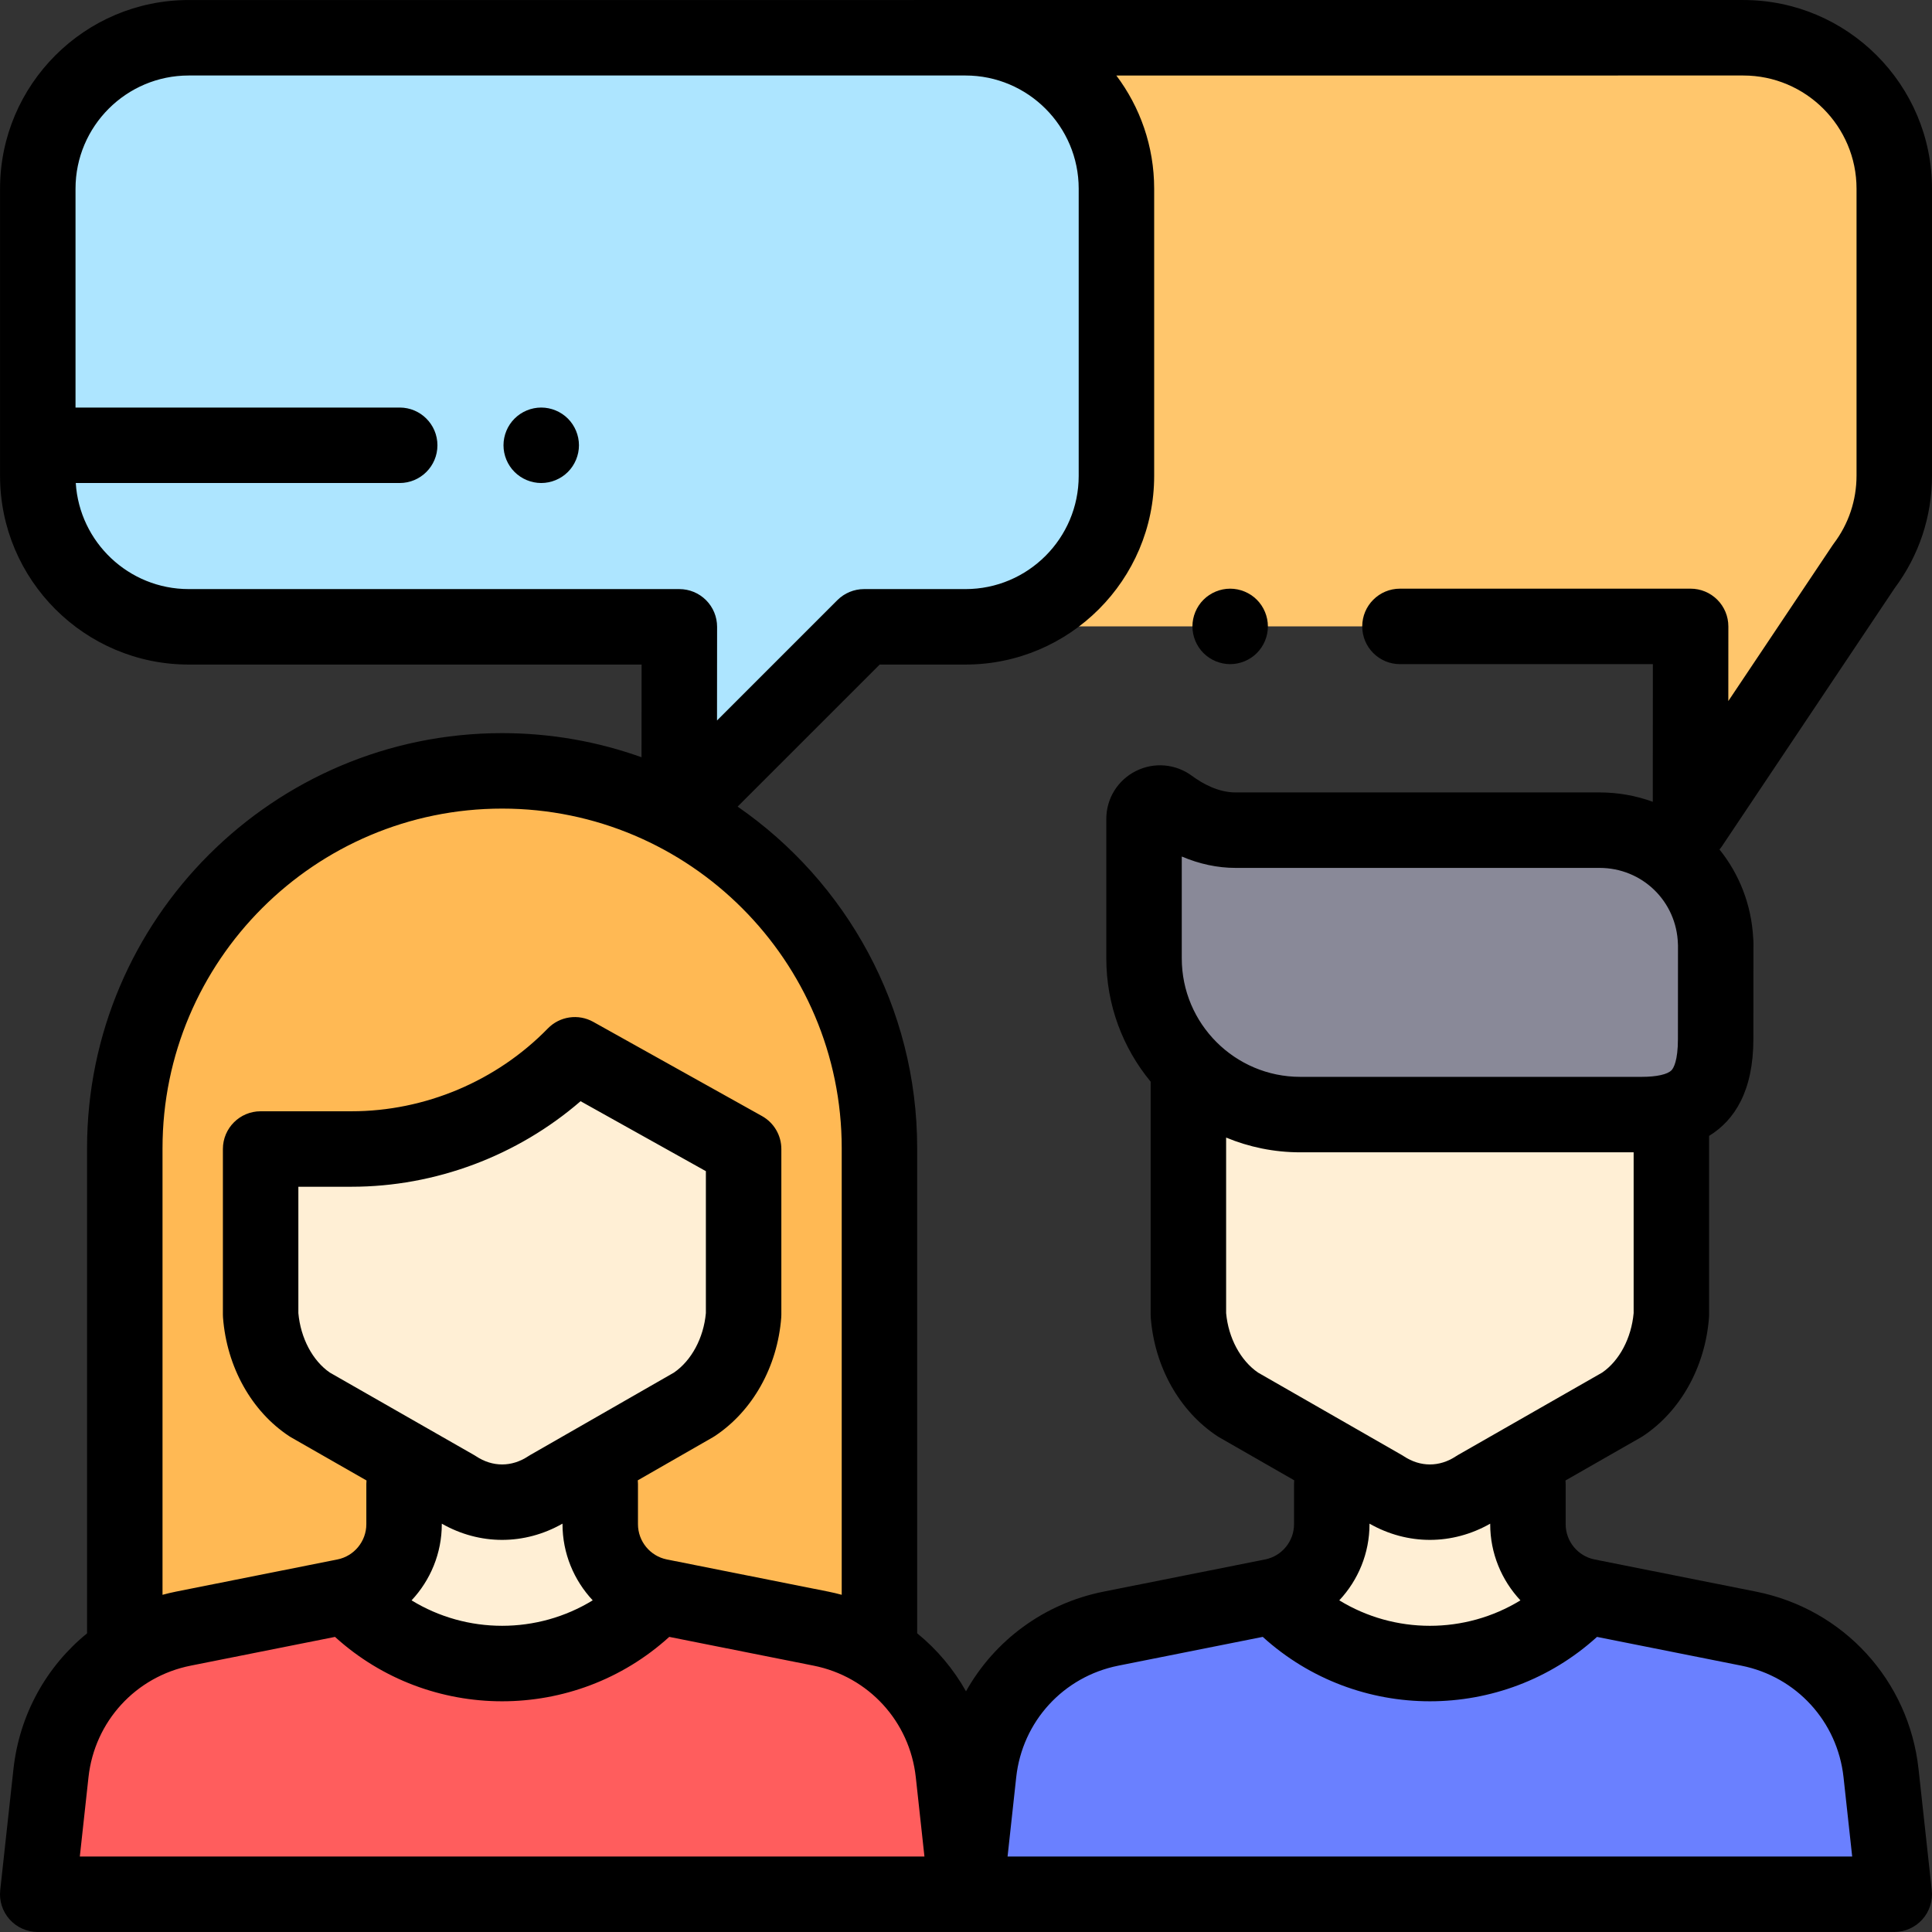
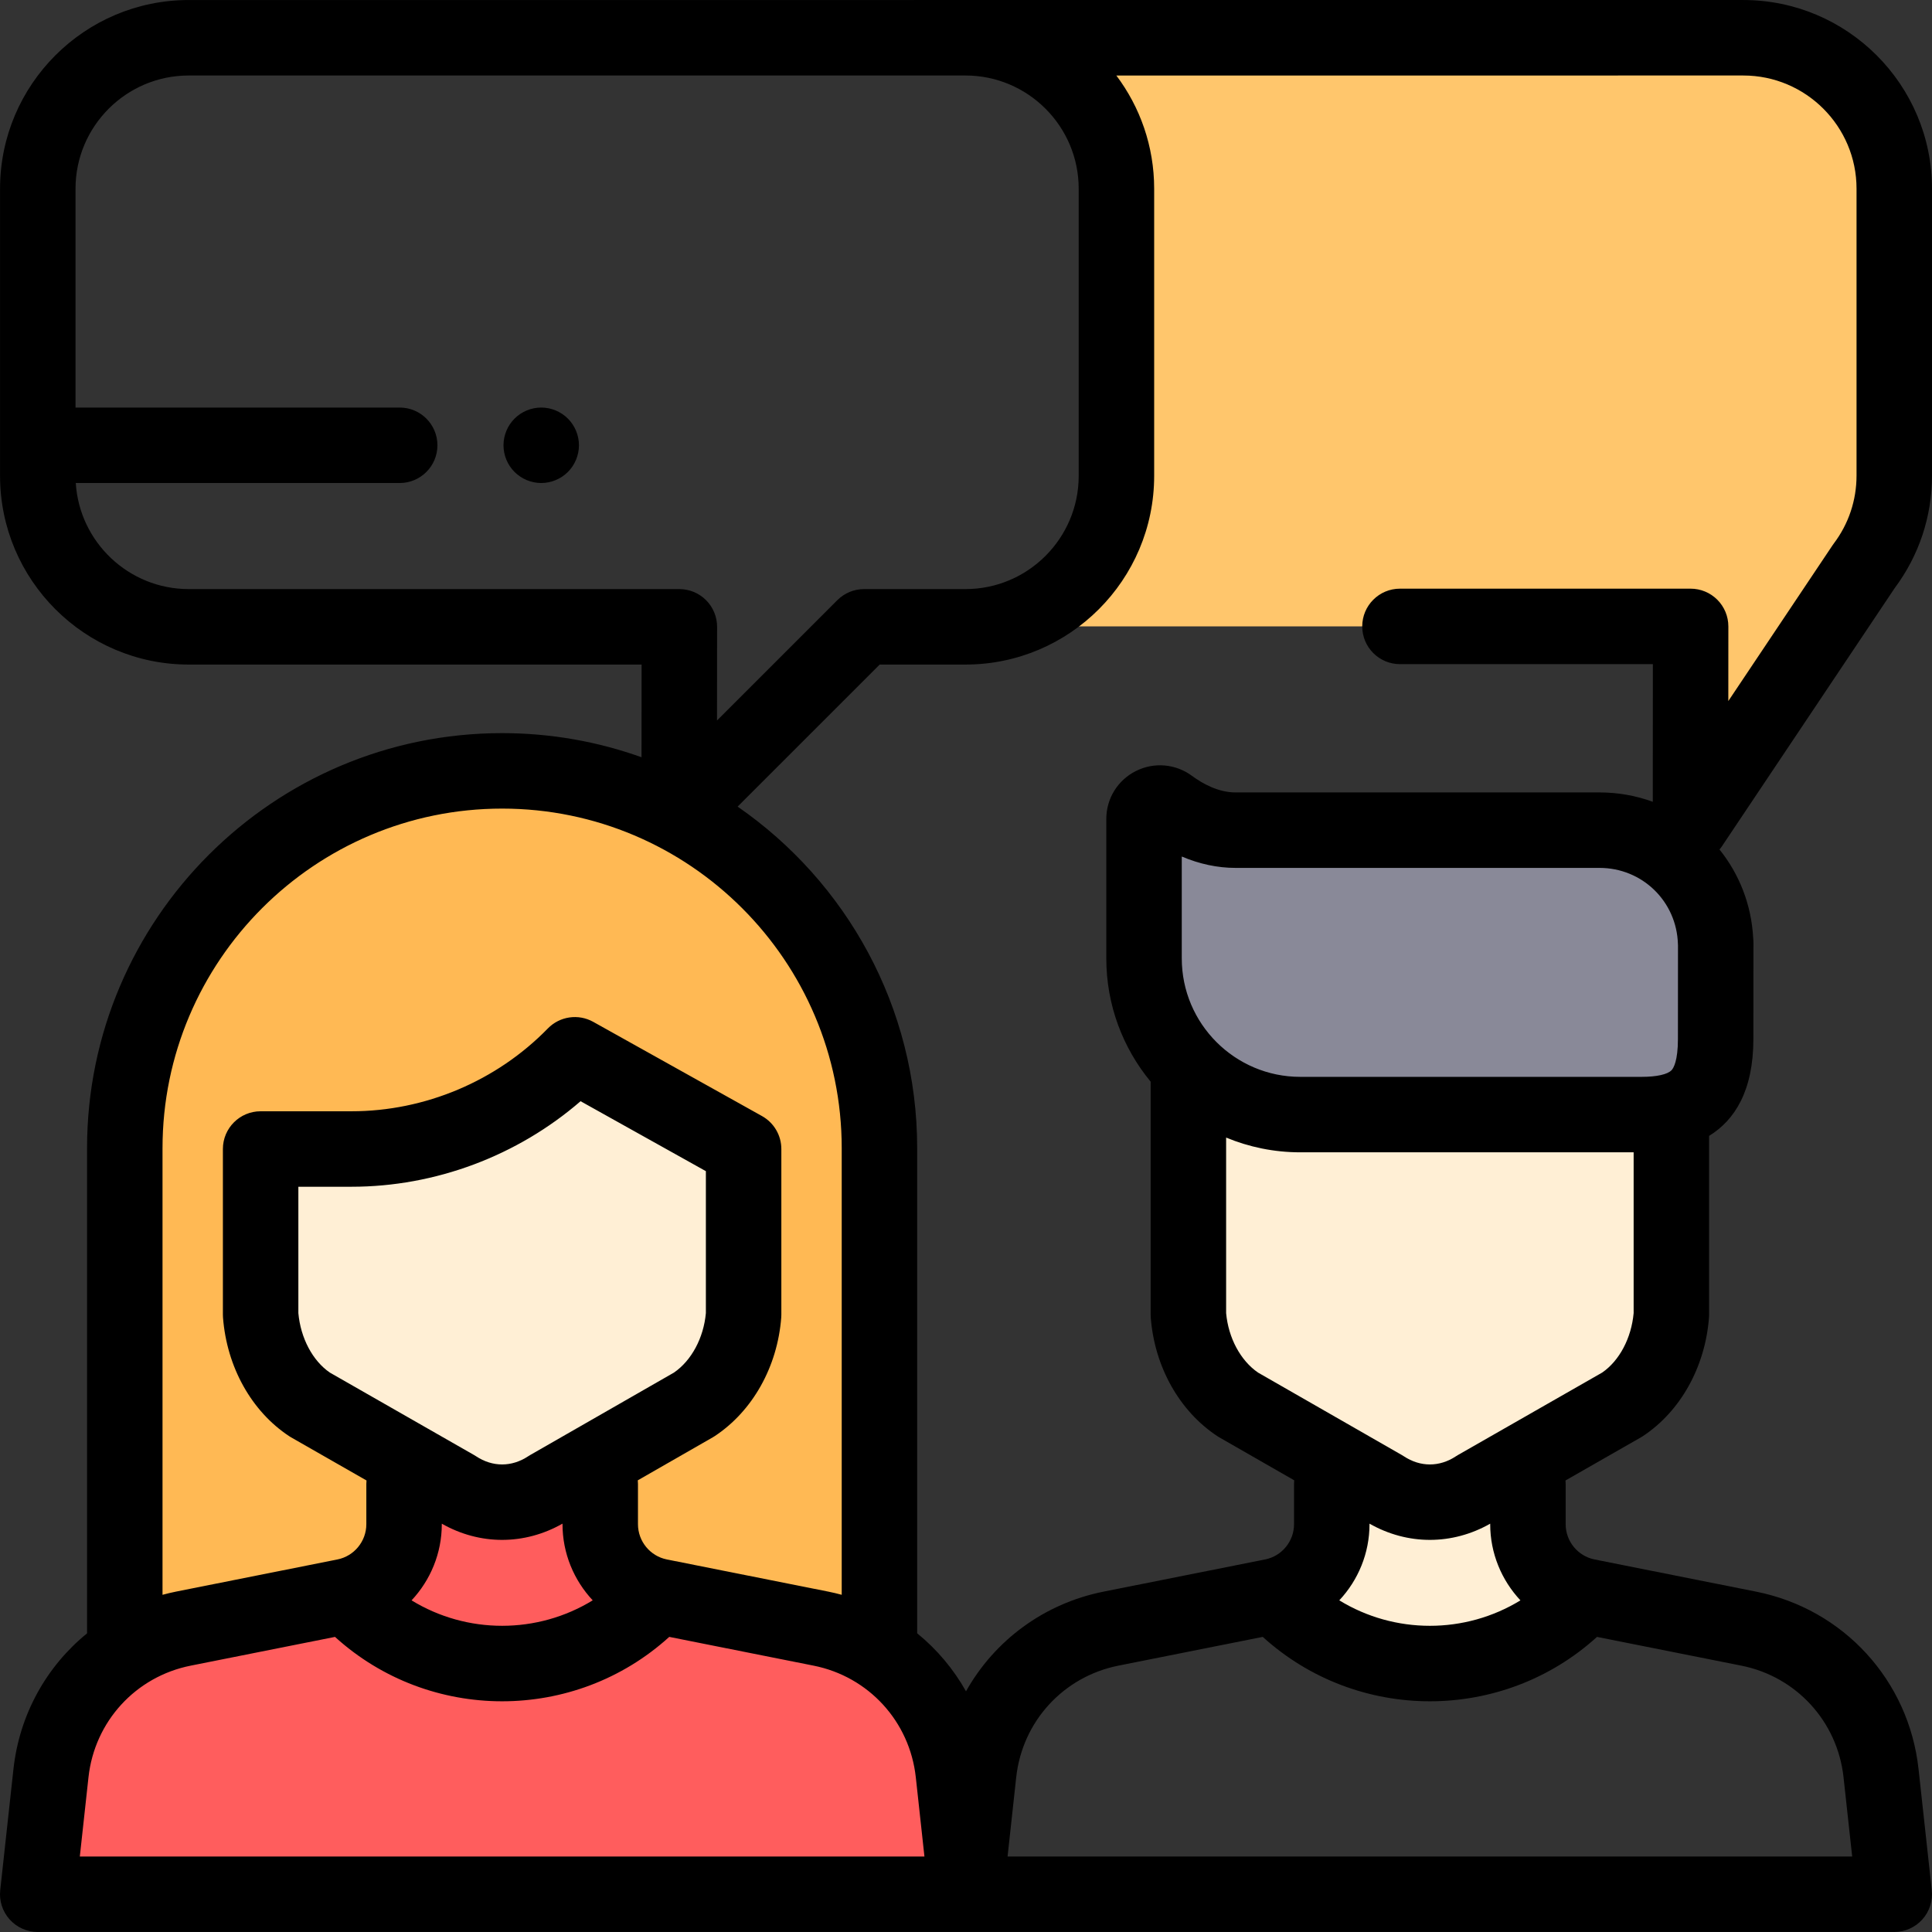
<svg xmlns="http://www.w3.org/2000/svg" version="1.1" id="Capa_1" x="0px" y="0px" viewBox="0 0 512.001 512.001" style="enable-background:new 0 0 512.001 512.001;" xml:space="preserve">
  <rect x="0" y="0" width="512.001" height="512.001" fill="#333333" stroke="none" />
-   <path style="fill:#ADE5FF;" d="M255.868,10.008H50.013c-22.09,0-39.999,17.909-39.999,39.999v76.108  c0,22.09,17.909,39.999,39.999,39.999H180.04l-0.044,48.988l48.988-48.988h26.884c22.09,0,39.999-17.909,39.999-39.999V50.007  C295.867,27.915,277.958,10.008,255.868,10.008z" />
  <path style="fill:#FFC66C;" d="M462.003,10.008H256.148c-0.047,0-0.093,0.003-0.14,0.003l0,0  c22.025,0.076,39.859,17.952,39.859,39.996v76.108c0,21.141-16.405,38.44-37.177,39.889h189.343l-0.029,52.739l45.953-68.679  c5.049-6.696,8.046-15.027,8.046-24.058V50.007C502.002,27.915,484.094,10.008,462.003,10.008z" />
  <path style="fill:#FFEFD5;" d="M442.933,284.064v64.337c-0.767,10.029-5.657,18.958-13.062,23.847l-38.505,22.012  c-7.732,5.106-17.133,5.106-24.864,0l-38.389-22.012c-7.405-4.89-12.41-13.819-13.177-23.847v-64.337H442.933z" />
  <path style="fill:#898998;" d="M454.67,275.326c0,13.27-4.859,20.053-19.648,20.053h-90.441c-22.863,0-41.398-18.535-41.398-41.398  v-36.939c0-3.491,3.967-5.45,6.777-3.378c4.294,3.165,10.367,6.339,17.456,6.339h96.475c16.711,0,30.303,13.313,30.774,29.909  l0.022-0.102L454.67,275.326z" />
-   <path style="fill:#6A80FF;" d="M404.921,393.275v10.659c0,9.311,6.576,17.327,15.708,19.146l42.791,8.526  c18.798,3.745,32.994,19.247,35.076,38.301l3.506,32.088H255.868l3.497-32.079c2.078-19.058,16.277-34.565,35.077-38.312  l42.783-8.524c9.132-1.819,15.708-9.835,15.708-19.146v-10.659H404.921z" />
  <path style="fill:#FFEFD5;" d="M339.389,424.509c21.84,21.84,57.252,21.84,79.092,0l1.623-1.558  c-8.855-2.019-15.184-9.888-15.184-19.018v-10.659h-51.988v10.659c0,9.311-6.576,17.327-15.708,19.146l-1.264,0.252L339.389,424.509  z" />
  <path style="fill:#FFB954;" d="M33.07,437.083V304.284c0-55.227,44.77-99.997,99.997-99.997l0,0  c55.227,0,99.997,44.77,99.997,99.997v132.799" />
  <path style="fill:#FF5D5D;" d="M159.054,393.275v10.659c0,9.311,6.576,17.327,15.708,19.146l42.791,8.526  c18.798,3.745,32.994,19.247,35.076,38.301l3.506,32.088H10.001l3.497-32.079c2.078-19.058,16.277-34.565,35.077-38.312  l42.783-8.524c9.132-1.819,15.708-9.835,15.708-19.146v-10.659H159.054z" />
  <g>
-     <path style="fill:#FFEFD5;" d="M93.522,424.509c21.84,21.84,57.252,21.84,79.092,0l1.623-1.558   c-8.855-2.019-15.184-9.888-15.184-19.018v-10.659h-51.988v10.659c0,9.311-6.576,17.327-15.708,19.146l-1.264,0.252L93.522,424.509   z" />
    <path style="fill:#FFEFD5;" d="M69.07,304.5v43.901c0.767,10.029,5.657,18.958,13.062,23.847l38.505,22.012   c7.732,5.106,17.133,5.106,24.864,0l38.389-22.012c7.405-4.89,12.41-13.819,13.177-23.847V304.5l-44.723-24.967l0,0   c-15.558,15.964-36.904,24.967-59.194,24.967H69.07z" />
  </g>
  <path d="M502.119,155.846c6.467-8.68,9.883-18.992,9.883-29.842V50.006c0-27.569-22.429-49.999-49.999-49.999H50.013  c-27.569,0-49.999,22.429-49.999,49.999v76.108c0,27.569,22.429,49.999,49.999,49.999h120.018l-0.023,24.562  c-11.552-4.131-23.986-6.389-36.941-6.389c-60.652,0-109.997,49.345-109.997,109.997v128.574  C12.348,441.58,5.151,454.321,3.566,468.82l-3.507,32.088c-0.309,2.824,0.599,5.646,2.495,7.762s4.604,3.324,7.445,3.324h492.002  c2.841,0,5.549-1.209,7.445-3.324c1.896-2.115,2.804-4.938,2.495-7.762l-3.506-32.088c-2.568-23.505-19.874-42.402-43.063-47.022  l-42.791-8.526c-4.439-0.884-7.662-4.812-7.662-9.339v-10.659c0-0.315-0.019-0.626-0.047-0.934l19.961-11.412  c0.187-0.106,0.369-0.219,0.548-0.337c9.971-6.584,16.521-18.334,17.521-31.43c0.02-0.253,0.029-0.508,0.029-0.762v-47.375  c6.749-4.154,11.734-11.889,11.736-25.692l0.018-25.518c0-0.388-0.021-0.771-0.064-1.147c-0.457-8.949-3.727-17.074-8.937-23.542  c0.219-0.264,0.435-0.533,0.629-0.823L502.119,155.846z M50.013,156.114c-15.907,0-28.954-12.446-29.934-28.109h85.844  c5.522,0,10-4.478,10-10c0-5.522-4.478-10-10-10H20.014V50.007c0-16.542,13.458-29.999,29.999-29.999h205.854  c16.542,0,29.999,13.458,29.999,29.999v76.108c0,16.542-13.458,29.999-29.999,29.999h-26.884c-2.652,0-5.195,1.054-7.071,2.929  l-31.895,31.895l0.022-24.815c0.002-2.653-1.05-5.199-2.926-7.076c-1.876-1.878-4.421-2.933-7.074-2.933H50.013z M233.126,176.114  h22.741c27.569,0,49.999-22.429,49.999-49.999V50.007c0-11.247-3.735-21.635-10.026-29.998l166.163-0.001  c16.542,0,29.999,13.458,29.999,29.999v75.998c0,6.569-2.085,12.808-6.03,18.038c-0.113,0.15-0.223,0.304-0.327,0.461  l-27.623,41.285l0.011-19.779c0.002-2.653-1.052-5.198-2.927-7.075c-1.876-1.876-4.42-2.931-7.073-2.931h-77.027  c-5.522,0-10,4.478-10,10c0,5.522,4.478,10,10,10h67.021l-0.02,36.478c-4.394-1.6-9.146-2.479-14.117-2.479h-96.476  c-4.603,0-8.807-2.387-11.521-4.388c-4.365-3.218-10.078-3.702-14.912-1.262c-4.811,2.431-7.8,7.292-7.8,12.688v36.938  c0,12.401,4.414,23.789,11.754,32.677v61.743c0,0.254,0.01,0.509,0.029,0.762c0.997,13.048,7.591,24.796,17.638,31.43  c0.175,0.116,0.354,0.226,0.535,0.33l19.845,11.379c-0.031,0.321-0.049,0.645-0.049,0.973v10.659c0,4.527-3.223,8.455-7.662,9.339  l-42.783,8.524c-15.862,3.161-28.965,13.001-36.487,26.423c-3.311-5.907-7.704-11.116-12.937-15.371V304.284  c0-37.493-18.86-70.658-47.586-90.524L233.126,176.114z M313.182,253.98v-26.992c4.671,1.987,9.479,3.015,14.233,3.015h96.476  c11.33,0,20.456,8.87,20.777,20.192c0.004,0.128,0.01,0.254,0.018,0.38l-0.017,24.745c0,0.002,0,0.005,0,0.007  c0,5.811-1.162,7.711-1.662,8.259c-1.041,1.14-3.951,1.793-7.985,1.793h-90.441C327.268,285.379,313.182,271.293,313.182,253.98z   M362.933,403.934v-0.153c5.026,2.862,10.511,4.306,16.002,4.306c5.483-0.001,10.965-1.442,15.986-4.297v0.144  c0,7.707,3.017,14.849,8.012,20.179c-14.674,8.994-33.334,8.992-48.005-0.006C359.918,418.777,362.933,411.638,362.933,403.934z   M43.07,304.284c0-49.625,40.373-89.998,89.998-89.998s89.998,40.373,89.998,89.998v118.354c-1.169-0.315-2.35-0.602-3.552-0.841  l-42.783-8.524c-4.439-0.884-7.661-4.812-7.661-9.339v-10.659c0-0.329-0.018-0.653-0.049-0.974l19.843-11.378  c0.182-0.104,0.36-0.214,0.535-0.33c10.047-6.634,16.641-18.383,17.638-31.43c0.02-0.253,0.029-0.508,0.029-0.762v-43.901  c0-3.624-1.961-6.965-5.126-8.731l-44.723-24.967c-3.947-2.205-8.881-1.485-12.035,1.752  c-13.594,13.948-32.559,21.946-52.034,21.946H69.07c-5.522,0-10,4.478-10,10v43.901c0,0.254,0.01,0.509,0.029,0.762  c1.001,13.098,7.552,24.846,17.523,31.43c0.179,0.118,0.361,0.23,0.547,0.337l19.96,11.411c-0.029,0.308-0.047,0.619-0.047,0.935  v10.659c0,4.527-3.223,8.455-7.662,9.339l-42.791,8.526c-1.204,0.24-2.388,0.527-3.56,0.843V304.284H43.07z M140.527,385.586  c-0.182,0.104-0.36,0.215-0.536,0.33c-4.4,2.906-9.445,2.906-13.844,0c-0.179-0.118-0.361-0.23-0.548-0.337L87.41,363.748  c-4.574-3.148-7.742-9.134-8.341-15.76V314.5h14.08c22.243,0,43.965-8.182,60.71-22.668l33.207,18.539v37.617  c-0.598,6.583-3.81,12.571-8.459,15.763L140.527,385.586z M117.082,403.934v-0.145c5.021,2.857,10.501,4.298,15.987,4.298  c5.489-0.001,10.977-1.445,16.002-4.307v0.153c0,7.704,3.014,14.843,8.005,20.173c-14.671,8.998-33.332,9-48.005,0.006  C114.065,418.783,117.082,411.641,117.082,403.934z M21.153,491.996l2.295-21.002c1.616-14.786,12.503-26.673,27.09-29.579  l38.242-7.62c12.527,11.375,28.406,17.065,44.289,17.065c15.884,0,31.764-5.691,44.291-17.068l38.247,7.621  c14.592,2.907,25.478,14.798,27.091,29.588l2.289,20.995L21.153,491.996L21.153,491.996z M488.556,470.993l2.294,21.002H267.017  l2.29-20.995c1.611-14.791,12.499-26.681,27.09-29.588l38.247-7.621c12.529,11.377,28.406,17.068,44.291,17.068  c15.88,0,31.763-5.692,44.29-17.065l38.241,7.62C476.053,444.32,486.94,456.208,488.556,470.993z M424.594,363.748l-38.189,21.831  c-0.187,0.106-0.369,0.219-0.548,0.337c-4.4,2.906-9.445,2.906-13.844,0c-0.175-0.115-0.354-0.226-0.536-0.33l-38.083-21.836  c-4.648-3.192-7.86-9.18-8.458-15.763v-46.52c6.056,2.515,12.69,3.91,19.645,3.91h88.352v42.61  C432.334,354.614,429.167,360.599,424.594,363.748z" />
-   <path d="M326.006,176.004c2.63,0,5.21-1.07,7.069-2.931c1.86-1.859,2.931-4.439,2.931-7.069c0-2.63-1.07-5.21-2.931-7.07  c-1.859-1.86-4.439-2.93-7.069-2.93s-5.21,1.069-7.07,2.93c-1.86,1.861-2.93,4.44-2.93,7.07c0,2.63,1.069,5.21,2.93,7.069  C320.796,174.933,323.376,176.004,326.006,176.004z" />
  <path d="M143.431,108.005c-2.641,0-5.21,1.069-7.07,2.93c-1.87,1.86-2.93,4.44-2.93,7.07c0,2.63,1.06,5.21,2.93,7.069  c1.86,1.86,4.43,2.931,7.07,2.931c2.63,0,5.21-1.07,7.07-2.931c1.859-1.859,2.93-4.439,2.93-7.069c0-2.63-1.07-5.21-2.93-7.07  C148.641,109.074,146.061,108.005,143.431,108.005z" />
  <g>
</g>
  <g>
</g>
  <g>
</g>
  <g>
</g>
  <g>
</g>
  <g>
</g>
  <g>
</g>
  <g>
</g>
  <g>
</g>
  <g>
</g>
  <g>
</g>
  <g>
</g>
  <g>
</g>
  <g>
</g>
  <g>
</g>
</svg>